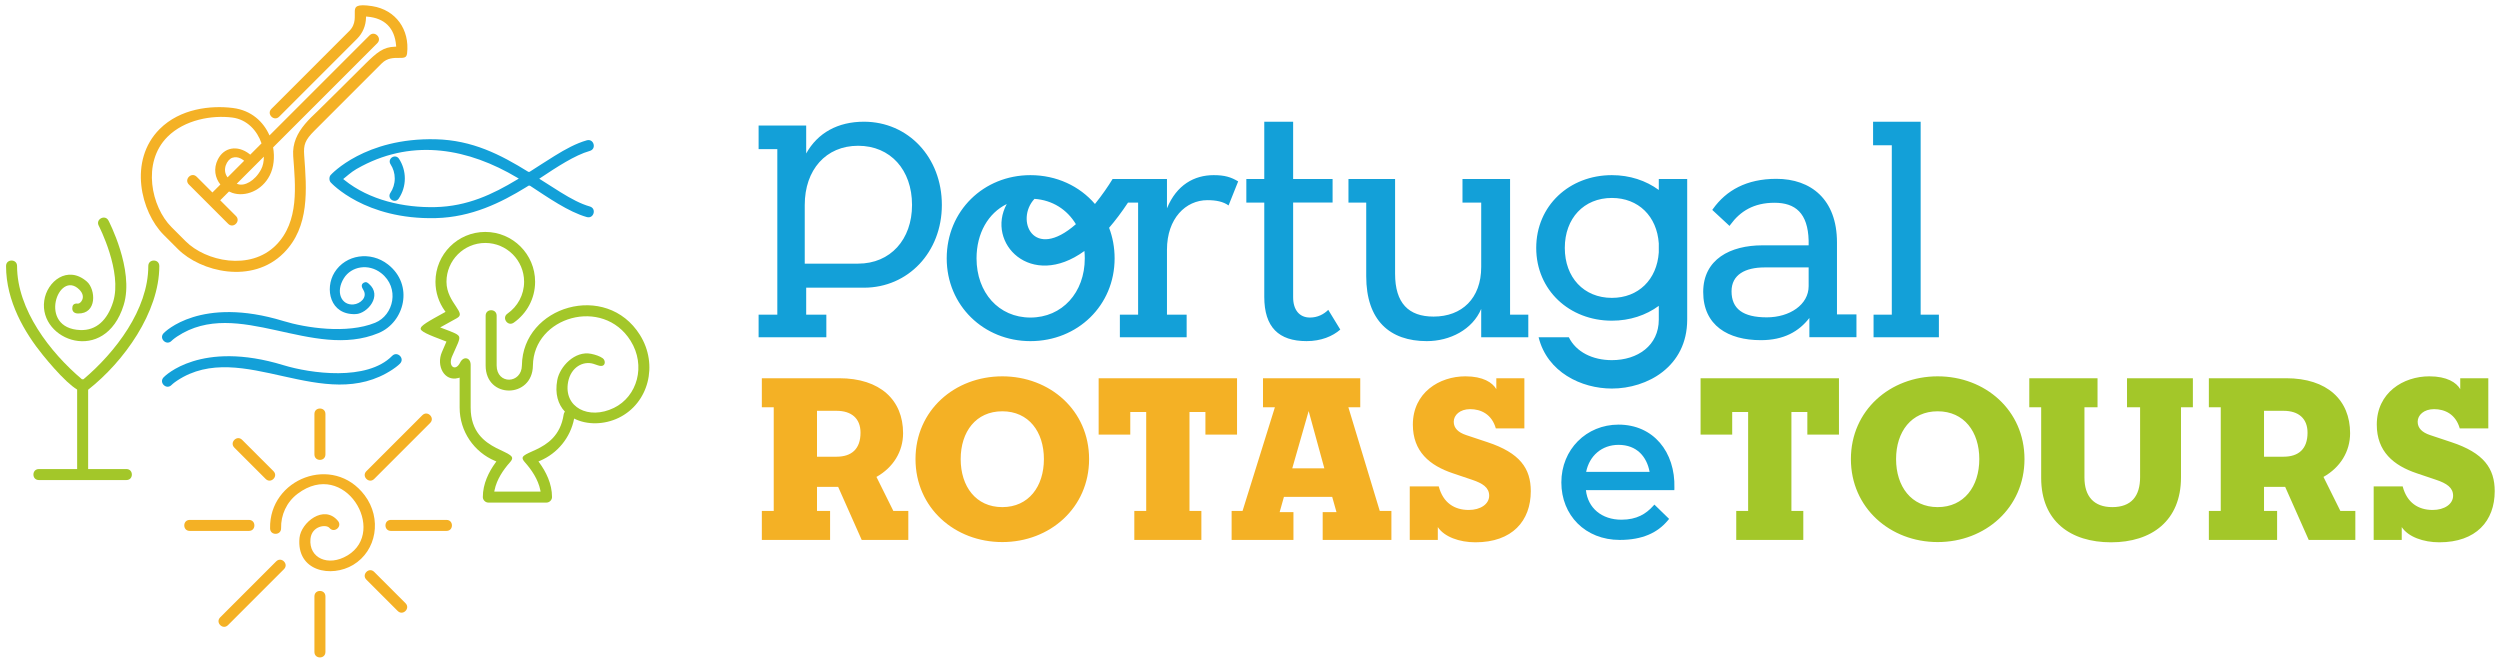
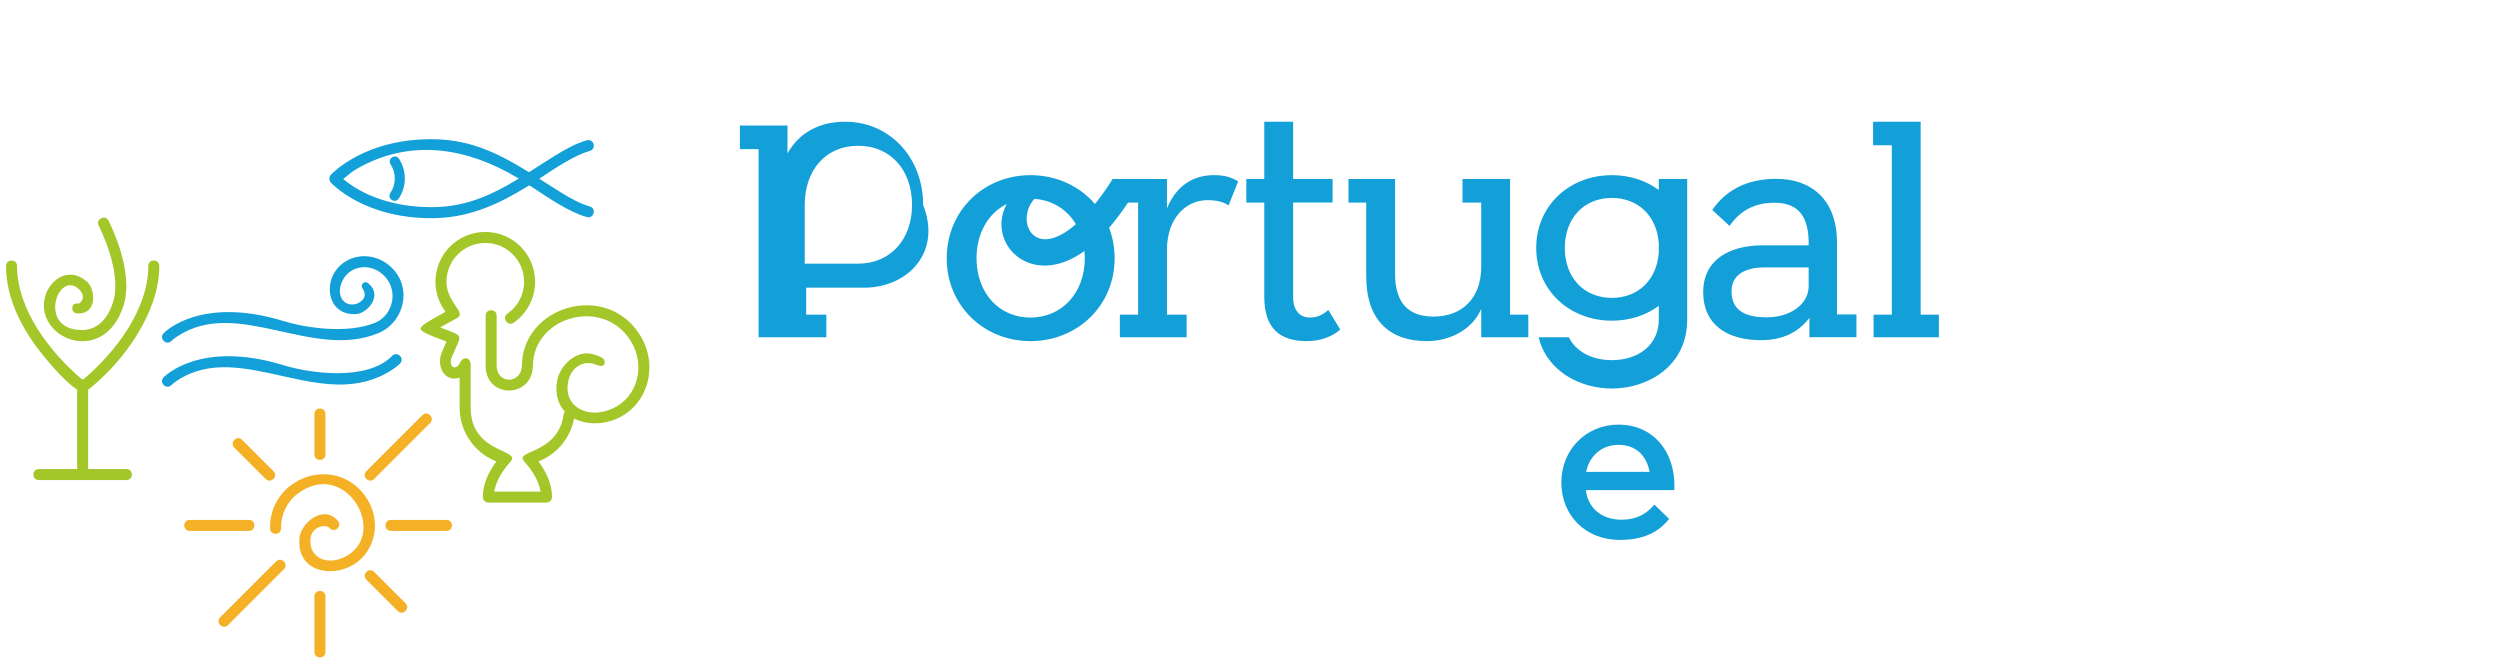
<svg xmlns="http://www.w3.org/2000/svg" id="Layer_1" x="0px" y="0px" width="473.807px" height="126.251px" viewBox="0 0 473.807 126.251" xml:space="preserve">
  <g>
-     <path fill-rule="evenodd" clip-rule="evenodd" fill="#F4B125" d="M46.272,30.468l-0.236-0.178  c-0.137-0.097-0.308-0.205-0.507-0.295c-0.4-0.18-0.919-0.289-1.507-0.094c-0.952,0.315-2.02,2.231-0.893,3.711L46.272,30.468z   M45.092,34.899c1.207,0.427,3.201-0.566,4.382-2.774c0.359-0.671,0.538-1.518,0.532-2.439l-5.132,5.132L45.092,34.899z   M44.007,22.275c-3.804-0.479-8.994,0.381-12.271,3.658c-4.892,4.892-3.044,13.299,0.752,17.094l2.702,2.702  c3.796,3.796,12.202,5.644,17.094,0.752c2.247-2.247,3.165-5.093,3.475-8.057c0.154-1.478,0.158-2.992,0.096-4.487  c-0.061-1.486-0.186-2.953-0.287-4.344c-0.179-2.44,0.792-4.355,2.22-6.069c0.715-0.858,1.543-1.662,2.395-2.454  c0.858-0.797,6.799-6.75,9.021-8.941c2.236-2.205,3.436-3.22,5.645-3.28l0.237-0.006l-0.02-0.236  c-0.278-3.308-2.151-5.17-5.456-5.453l-0.236-0.02l-0.007,0.237c-0.041,1.496-0.621,2.907-1.691,3.977L52.918,22.106  c-0.489,0.489-1.092,0.383-1.476,0c-0.383-0.384-0.489-0.987,0-1.476L66.201,5.871c0.677-0.677,0.92-1.4,1.002-2.077  c0.078-0.643,0.005-1.251,0.039-1.75c0.031-0.462,0.153-0.74,0.54-0.898c0.441-0.18,1.253-0.216,2.741,0.015  c4.53,0.703,7.146,4.486,6.629,8.963c-0.054,0.467-0.228,0.648-0.447,0.741c-0.125,0.053-0.28,0.083-0.469,0.098  c-0.195,0.016-0.409,0.015-0.637,0.013c-0.238-0.002-0.491-0.004-0.751,0.009c-0.268,0.014-0.545,0.043-0.823,0.106  c-0.567,0.127-1.145,0.39-1.679,0.924L59.603,24.758c-1.788,1.788-2.101,2.66-1.953,4.682c0.117,1.6,0.244,3.251,0.29,4.905  c0.046,1.647,0.011,3.297-0.195,4.906c-0.411,3.206-1.503,6.224-3.984,8.706c-5.982,5.982-15.74,3.554-20.046-0.752l-2.702-2.702  c-4.306-4.306-6.734-14.065-0.752-20.047c3.891-3.891,9.689-4.514,13.874-3.99c3.516,0.44,5.807,2.621,6.938,5.202L70.023,6.717  c0.489-0.489,1.092-0.384,1.476,0c0.383,0.384,0.489,0.987,0,1.476L51.758,27.934c0.335,1.88,0.125,3.791-0.624,5.285  c-1.479,2.946-4.665,4.157-7.098,3.339c-0.218-0.073-0.431-0.162-0.637-0.266l-1.665,1.665l2.977,2.977  c0.489,0.489,0.384,1.092,0,1.476c-0.383,0.384-0.987,0.489-1.476,0l-7.431-7.431c-0.489-0.489-0.383-1.092,0-1.476  c0.384-0.384,0.987-0.489,1.476,0l2.977,2.977l1.509-1.509c-0.996-1.247-1.361-2.993-0.479-4.754  c1.161-2.318,3.726-2.764,5.962-1.051c0.064,0.049,0.122,0.098,0.174,0.149l2.144-2.144C48.756,24.788,46.852,22.633,44.007,22.275  z" />
    <path fill-rule="evenodd" clip-rule="evenodd" fill="#A3C729" d="M6.335,89.94c0-0.542,0.353-1.044,1.044-1.044h7.24V73.833  c-0.586-0.357-1.25-0.894-1.944-1.537c-1.611-1.492-3.336-3.51-4.553-5.007c-3.427-4.216-6.975-10.179-6.975-16.868  c0-0.691,0.501-1.043,1.044-1.043c0.542,0,1.044,0.352,1.044,1.043c0,8.249,6.253,16.363,12.294,21.458h0.289  c6.039-5.096,12.288-13.21,12.288-21.458c0-0.691,0.501-1.043,1.044-1.043c0.542,0,1.044,0.352,1.044,1.043  c0,8.762-6.712,18.124-13.487,23.441v15.033h7.24c0.691,0,1.044,0.501,1.044,1.044c0,0.542-0.352,1.044-1.044,1.044H7.379  C6.688,90.983,6.335,90.482,6.335,89.94z M15.243,62.553c2.978,0.104,5.11-1.846,6.199-5.344  c1.774-5.697-2.674-14.327-2.729-14.433c-0.32-0.613-0.039-1.157,0.442-1.408c0.481-0.251,1.088-0.171,1.408,0.442  c0,0,1.222,2.334,2.194,5.468c0.953,3.073,1.739,7.14,0.678,10.551c-3.551,11.407-16.118,6.731-15.053-0.847  c0.513-3.648,4.43-6.796,8.086-3.612c1.662,1.447,2.002,6.161-1.726,6.044c-0.622-0.019-1.037-0.345-1.043-0.944  c-0.006-0.513,0.176-1.038,1.069-0.929c0.459,0.056,1.705-1.238,0.249-2.671C11.065,50.982,7.025,62.266,15.243,62.553z" />
    <g>
      <path fill="#A3C729" d="M102.05,87.453l0.166,0.228c1.253,1.724,2.405,3.992,2.405,6.527c0,0.551-0.493,1.044-1.044,1.044H92.55   c-0.551,0-1.044-0.493-1.044-1.044c0-2.534,1.15-4.8,2.402-6.524l0.166-0.228l-0.26-0.109c-3.938-1.658-6.703-5.552-6.703-10.094   v-5.684l-0.282,0.077c-2.614,0.709-4.199-2.319-3.078-4.914l0.862-1.995l-0.219-0.083c-1.632-0.618-2.837-1.081-3.632-1.479   c-0.394-0.198-0.669-0.371-0.842-0.53c-0.085-0.078-0.14-0.148-0.172-0.207l-0.024-0.212c0.072-0.2,0.133-0.282,0.222-0.376   c0.181-0.188,0.459-0.403,0.843-0.655c0.774-0.508,1.924-1.134,3.432-1.97l0.22-0.122l-0.147-0.204   c-1.11-1.548-1.765-3.447-1.765-5.498c0-5.216,4.228-9.444,9.443-9.444s9.443,4.228,9.443,9.444c0,3.209-1.602,6.044-4.044,7.749   c-0.567,0.396-1.143,0.187-1.453-0.258c-0.31-0.445-0.308-1.058,0.259-1.453c1.908-1.331,3.152-3.539,3.152-6.037   c0-4.063-3.293-7.356-7.356-7.356c-4.063,0-7.356,3.293-7.356,7.356c0,1.032,0.268,1.926,0.628,2.701   c0.179,0.385,0.382,0.743,0.587,1.075c0.203,0.328,0.408,0.632,0.596,0.914c0.182,0.274,0.348,0.528,0.476,0.763   c0.126,0.232,0.205,0.429,0.233,0.6c0.048,0.291-0.038,0.563-0.549,0.846l-3.164,1.755l0.451,0.171   c1.073,0.406,1.845,0.687,2.371,0.948c0.523,0.26,0.722,0.465,0.783,0.692c0.066,0.247-0.009,0.596-0.257,1.205   c-0.246,0.604-0.632,1.398-1.104,2.49c-0.341,0.79-0.302,1.557,0.073,1.902c0.211,0.195,0.497,0.22,0.771,0.07   c0.255-0.14,0.497-0.427,0.713-0.854c0.63-1.245,1.975-0.924,1.975,0.471v8.104c0,4.573,2.618,6.497,4.844,7.647   c0.55,0.284,1.078,0.522,1.54,0.743c0.461,0.221,0.835,0.416,1.097,0.616c0.443,0.339,0.584,0.667-0.029,1.351   c-1.236,1.381-2.516,3.245-2.924,5.287l-0.053,0.268h8.78l-0.053-0.268c-0.408-2.043-1.689-3.908-2.926-5.288   c-0.319-0.356-0.427-0.604-0.434-0.778c-0.006-0.153,0.064-0.303,0.274-0.477c0.21-0.174,0.525-0.342,0.93-0.532   c0.406-0.19,0.878-0.39,1.38-0.63c2.034-0.969,4.597-2.587,5.198-6.624c0.033-0.221,0.115-0.407,0.236-0.552   c-1.295-1.382-1.929-3.394-1.445-5.994c0.473-2.543,3.328-5.594,6.416-4.968c0.856,0.174,1.664,0.46,2.191,0.835   c0.567,0.403,0.573,1.468-0.291,1.468c-0.229,0-0.43-0.056-0.648-0.13c-0.209-0.071-0.464-0.169-0.828-0.279   c-1.946-0.589-4.267,0.646-4.789,3.454c-0.886,4.764,3.87,7.25,8.692,4.898c4.431-2.161,6.097-8.007,3.156-12.713   c-5.235-8.378-18.404-4.59-18.516,4.692c-0.038,3.137-2.277,4.721-4.511,4.735c-2.229,0.014-4.449-1.536-4.449-4.748v-9.431   c0-0.691,0.501-1.044,1.044-1.044c0.542,0,1.044,0.352,1.044,1.044v9.431c0,1.806,1.172,2.715,2.383,2.689   c1.202-0.026,2.382-0.972,2.403-2.701c0.135-11.276,16.002-15.969,22.373-5.773c3.539,5.663,1.63,12.943-4.012,15.695   c-2.737,1.335-6.037,1.395-8.461,0.147c-0.695,3.628-3.179,6.618-6.5,8.018L102.05,87.453z" />
    </g>
    <path fill-rule="evenodd" clip-rule="evenodd" fill="#13A0D8" d="M102.487,33.681l-0.287,0.19l0.29,0.185  c1.229,0.784,2.469,1.582,3.741,2.369c2.026,1.253,3.841,2.222,5.542,2.703c0.665,0.188,0.868,0.766,0.72,1.288  c-0.147,0.522-0.623,0.909-1.288,0.721c-1.725-0.487-3.57-1.417-5.412-2.508c-1.845-1.092-3.675-2.338-5.364-3.443l-0.243-0.002  l-0.503,0.314c-4.731,2.904-10.307,5.671-17.092,5.839c-13.426,0.332-19.801-6.638-19.921-6.771c-0.315-0.348-0.315-1.052,0-1.4  c0.12-0.132,6.495-7.102,19.921-6.771c6.931,0.171,12.226,2.884,17.538,6.173l0.238-0.001c1.57-1,3.144-2.032,4.765-3.035  c2.057-1.273,4.077-2.372,6.073-2.936c0.665-0.188,1.141,0.199,1.288,0.721c0.148,0.522-0.055,1.1-0.72,1.288  c-1.433,0.405-3.014,1.185-4.602,2.105C105.584,31.627,103.977,32.693,102.487,33.681z M66.781,32.537  c-0.452,0.324-0.856,0.672-1.524,1.219l-0.212,0.174l0.214,0.173c4.761,3.852,11.314,5.293,17.282,5.146  c6.031-0.149,10.833-2.416,15.461-5.21l0.32-0.193L98,33.655c-9.177-5.454-19.448-7.393-29.392-2.199  C67.74,31.909,67.237,32.211,66.781,32.537z M73.984,36.563c0.525-0.784,0.831-1.725,0.831-2.741c0-0.991-0.291-1.91-0.792-2.682  c-0.342-0.526-0.116-1.063,0.281-1.321c0.397-0.258,0.979-0.245,1.321,0.281c0.696,1.072,1.1,2.351,1.1,3.722  c0,1.406-0.425,2.716-1.154,3.804c-0.349,0.521-0.932,0.525-1.325,0.262C73.852,37.624,73.635,37.084,73.984,36.563z" />
    <path fill-rule="evenodd" clip-rule="evenodd" fill="#13A0D8" d="M71.093,61.172c3.539-1.439,4.706-6.631,1.148-9.411  c-2.411-1.884-5.664-1.281-7.066,0.963c-1.63,2.609-0.493,5.158,1.799,4.976c1.301-0.103,2.723-1.335,1.91-2.716  c-0.077-0.13-0.144-0.249-0.195-0.357c-0.054-0.112-0.101-0.234-0.119-0.358c-0.044-0.301,0.094-0.541,0.382-0.695  c0.412-0.22,0.632-0.064,0.955,0.211c2.63,2.241-0.27,5.642-2.472,5.743c-4.934,0.227-5.937-4.858-4.03-7.91  c2.116-3.387,6.821-4.081,10.122-1.502c4.963,3.877,3.166,10.953-1.786,13.008c-3.117,1.294-6.335,1.521-9.597,1.244  c-3.275-0.279-6.577-1.064-9.837-1.779c-6.527-1.432-12.991-2.618-18.726,1.178c-0.71,0.47-1.056,0.821-1.056,0.821  c-0.476,0.498-1.083,0.412-1.478,0.036c-0.392-0.375-0.511-0.976-0.034-1.476c0.219-0.23,7.002-7.102,22.706-2.301  C57.938,62.137,65.768,63.337,71.093,61.172z M74.305,67.464c0.476-0.498,1.083-0.412,1.477-0.035  c0.393,0.376,0.509,0.979,0.032,1.477c0,0-0.112,0.12-0.339,0.315c-0.235,0.203-0.591,0.485-1.075,0.805  c-6.515,4.312-13.597,2.865-20.65,1.293c-1.763-0.393-3.517-0.792-5.252-1.106c-1.743-0.316-3.466-0.546-5.158-0.602  c-3.395-0.111-6.684,0.481-9.761,2.518c-0.71,0.47-1.056,0.821-1.056,0.821c-0.476,0.498-1.084,0.412-1.478,0.036  c-0.392-0.375-0.511-0.976-0.034-1.476c0.219-0.23,7.002-7.102,22.706-2.301C58.872,70.784,69.55,72.268,74.305,67.464z" />
    <path fill-rule="evenodd" clip-rule="evenodd" fill="#F4B125" d="M65.863,105.265c7.632-4.586-0.515-18.426-9.453-11.691  c-2.116,1.595-3.192,4.042-3.136,6.531c0.015,0.691-0.478,1.055-1.02,1.067c-0.542,0.012-1.051-0.329-1.067-1.02  c-0.212-9.457,11.98-14.175,17.928-6.282c3.307,4.388,2.274,10.511-2.177,13.185c-4.139,2.487-10.793,1.26-10.174-5.122  c0.279-2.88,4.626-6.419,7.285-3.211c0.441,0.532,0.28,1.123-0.137,1.47c-0.418,0.346-1.028,0.395-1.47-0.137  c-0.61-0.736-3.36-0.406-3.601,2.08C58.492,105.741,62.186,107.475,65.863,105.265z M48.212,99.578  c0,0.542-0.352,1.044-1.044,1.044h-11.2c-0.691,0-1.044-0.501-1.044-1.044c0-0.543,0.353-1.044,1.044-1.044h11.2  C47.86,98.535,48.212,99.036,48.212,99.578z M85.651,99.578c0,0.542-0.352,1.044-1.044,1.044H74.098  c-0.691,0-1.044-0.501-1.044-1.044c0-0.543,0.353-1.044,1.044-1.044h10.509C85.299,98.535,85.651,99.036,85.651,99.578z   M60.633,111.999c0.542,0,1.044,0.352,1.044,1.044v10.509c0,0.691-0.501,1.044-1.044,1.044c-0.542,0-1.044-0.352-1.044-1.044  v-10.509C59.59,112.352,60.091,111.999,60.633,111.999z M60.633,77.425c0.542,0,1.044,0.352,1.044,1.044v7.645  c0,0.691-0.501,1.044-1.044,1.044c-0.542,0-1.044-0.352-1.044-1.044v-7.645C59.59,77.777,60.091,77.425,60.633,77.425z   M53.81,106.402c0.384,0.384,0.489,0.987,0,1.476l-10.593,10.593c-0.489,0.489-1.092,0.384-1.476,0  c-0.384-0.384-0.489-0.987,0-1.476l10.593-10.593C52.823,105.913,53.426,106.018,53.81,106.402z M81.514,78.698  c0.384,0.384,0.489,0.987,0,1.476L70.921,90.767c-0.489,0.489-1.092,0.383-1.476,0c-0.383-0.384-0.489-0.987,0-1.476l10.593-10.593  C80.527,78.209,81.13,78.314,81.514,78.698z M51.822,90.767c-0.384,0.383-0.987,0.489-1.476,0l-5.926-5.926  c-0.489-0.489-0.384-1.092,0-1.476c0.384-0.384,0.987-0.489,1.476,0l5.926,5.926C52.311,89.78,52.205,90.383,51.822,90.767z   M76.847,115.792c-0.384,0.383-0.987,0.489-1.476,0l-5.926-5.926c-0.489-0.489-0.383-1.092,0-1.476  c0.384-0.384,0.987-0.489,1.476,0l5.926,5.926C77.336,114.804,77.23,115.408,76.847,115.792z" />
-     <path fill-rule="evenodd" clip-rule="evenodd" fill="#F4B125" d="M288.904,81.193v-9.509h-5.318v2.073  c-0.721-1.262-2.524-2.434-5.859-2.434c-4.957,0-9.959,3.11-9.959,9.148c0,5.093,3.154,7.751,7.616,9.239l3.605,1.216  c2.028,0.676,3.245,1.487,3.245,3.019c0,1.577-1.623,2.704-3.876,2.704c-2.704,0-4.867-1.352-5.679-4.461h-5.498v10.14h5.318  v-2.434c1.216,1.848,4.101,2.884,7.121,2.884c6.985,0,10.5-4.056,10.5-9.689c0-4.326-2.073-7.255-8.202-9.283l-4.056-1.352  c-1.487-0.496-2.344-1.307-2.344-2.524c0-1.262,1.172-2.389,3.109-2.389c2.028,0,4.101,0.946,4.867,3.651H288.904z M248.021,77.903  l2.974,10.861h-6.084L248.021,77.903z M239.368,77.182h2.254l-6.129,19.649h-2.073v5.498h11.717v-5.273h-2.614l0.811-2.884h9.148  l0.811,2.884h-2.614v5.273h13.024v-5.498h-2.208l-5.949-19.649h2.253v-5.498h-18.432V77.182z M228.453,82.365h5.994V71.685h-26.228  v10.681h5.994v-4.281h3.019v18.747h-2.253v5.498h12.709v-5.498h-2.253V78.084h3.019V82.365z M189.958,96.11  c-5.003,0-7.887-3.921-7.887-9.103c0-5.183,2.884-9.058,7.887-9.058c5.002,0,7.886,3.876,7.886,9.058  C197.844,92.189,194.96,96.11,189.958,96.11z M189.958,102.735c9.013,0,16.449-6.489,16.449-15.728s-7.436-15.683-16.449-15.683  c-9.014,0-16.449,6.445-16.449,15.683S180.944,102.735,189.958,102.735z M154.841,86.556v-8.697h3.695  c2.839,0,4.552,1.442,4.552,4.146c0,3.11-1.712,4.552-4.552,4.552H154.841z M163.314,102.329h8.833v-5.498h-2.839l-3.2-6.445  c3.2-1.802,5.047-4.822,5.047-8.292c0-6.264-4.326-10.41-12.123-10.41h-14.646v5.498h2.253v19.649h-2.253v5.498h12.934v-5.498  h-2.479v-4.552h4.011L163.314,102.329z" />
-     <path fill-rule="evenodd" clip-rule="evenodd" fill="#A3C729" d="M471.59,81.193v-9.509h-5.318v2.073  c-0.721-1.262-2.524-2.434-5.859-2.434c-4.957,0-9.959,3.11-9.959,9.148c0,5.093,3.154,7.751,7.616,9.239l3.605,1.216  c2.028,0.676,3.245,1.487,3.245,3.019c0,1.577-1.623,2.704-3.876,2.704c-2.704,0-4.867-1.352-5.679-4.461h-5.498v10.14h5.318  v-2.434c1.216,1.848,4.101,2.884,7.121,2.884c6.985,0,10.5-4.056,10.5-9.689c0-4.326-2.073-7.255-8.202-9.283l-4.056-1.352  c-1.487-0.496-2.344-1.307-2.344-2.524c0-1.262,1.172-2.389,3.11-2.389c2.028,0,4.101,0.946,4.867,3.651H471.59z M429.084,86.556  v-8.697h3.695c2.839,0,4.552,1.442,4.552,4.146c0,3.11-1.712,4.552-4.552,4.552H429.084z M437.557,102.329h8.833v-5.498h-2.839  l-3.2-6.445c3.2-1.802,5.047-4.822,5.047-8.292c0-6.264-4.326-10.41-12.123-10.41h-14.646v5.498h2.253v19.649h-2.253v5.498h12.934  v-5.498h-2.479v-4.552h4.011L437.557,102.329z M403.118,77.182h2.479v13.249c0,3.605-1.668,5.679-5.273,5.679  c-3.515,0-5.273-2.073-5.273-5.588v-13.34h2.479v-5.498h-12.934v5.498h2.253v13.385c0,8.247,5.588,12.213,13.249,12.213  c7.662,0,13.25-4.056,13.25-12.303V77.182h2.253v-5.498h-12.484V77.182z M367.237,96.11c-5.003,0-7.887-3.921-7.887-9.103  c0-5.183,2.884-9.058,7.887-9.058c5.002,0,7.886,3.876,7.886,9.058C375.123,92.189,372.239,96.11,367.237,96.11z M367.237,102.735  c9.013,0,16.449-6.489,16.449-15.728s-7.436-15.683-16.449-15.683c-9.014,0-16.449,6.445-16.449,15.683  S358.223,102.735,367.237,102.735z M342.532,82.365h5.994V71.685h-26.228v10.681h5.994v-4.281h3.019v18.747h-2.253v5.498h12.709  v-5.498h-2.253V78.084h3.019V82.365z" />
    <path fill-rule="evenodd" clip-rule="evenodd" fill="#13A0D8" d="M313.249,95.955l0.296-0.323l2.788,2.71l-0.252,0.302  c-1.922,2.305-4.791,3.684-9.093,3.684c-6.565,0-11.078-4.695-11.078-10.896c0-6.26,4.754-10.957,10.834-10.957  c6.619,0,10.779,5.181,10.592,12.004l-0.011,0.413h-16.757c0.362,3.392,3.005,5.603,6.725,5.603  C310.257,98.496,311.975,97.345,313.249,95.955z M306.744,84.31c-3.142,0-5.512,2.047-6.132,5.116h12.026  C312.105,86.57,310.236,84.31,306.744,84.31z" />
-     <path fill="#13A0D8" d="M277.174,38.392v-4.467h9.018v25.712h3.456v4.285h-8.926v-5.38c-1.642,3.921-5.927,6.109-10.304,6.109  c-7.021,0-11.488-3.92-11.488-12.309v-13.95h-3.365v-4.467h8.836v17.961c0,5.562,2.553,8.115,7.295,8.115  c5.379,0,9.027-3.464,9.027-9.391V38.392H277.174z M239.608,38.392h-3.399v-4.467h3.399V23.067h5.471v10.857h7.477v4.467h-7.477  v17.963c0,2.369,1.185,3.829,3.191,3.829c1.46,0,2.645-0.639,3.465-1.459l2.28,3.738c-1.459,1.277-3.648,2.188-6.383,2.188  c-5.288,0-8.023-2.643-8.023-8.388V38.392z M210.864,33.924h10.303v5.561c1.824-4.467,5.198-6.291,8.844-6.291  c2.097,0,3.282,0.366,4.65,1.185l-1.822,4.559c-1.003-0.729-2.371-1.003-4.013-1.003c-4.103,0-7.659,3.466-7.659,9.391v12.31h3.73  v4.285h-12.656v-4.285h3.456V38.392h-1.912c-1.21,1.828-2.408,3.413-3.587,4.778c0.678,1.777,1.047,3.728,1.047,5.799  c0,8.936-7.022,15.683-15.957,15.683c-8.844,0-15.865-6.746-15.865-15.683c0-9.027,7.02-15.774,15.865-15.774  c4.956,0,9.324,2.076,12.231,5.466C208.883,36.975,210.043,35.272,210.864,33.924z M195.288,60.183  c6.017,0,10.302-4.741,10.302-11.215c0-0.477-0.023-0.944-0.067-1.401c-10.146,7.38-18.726-1.526-14.722-8.897  c-3.515,1.727-5.725,5.532-5.725,10.298C185.076,55.442,189.27,60.183,195.288,60.183z M203.906,42.487  c-1.663-2.775-4.447-4.565-7.852-4.798C192.374,41.642,195.783,49.612,203.906,42.487z M163.732,54.524h-10.941l0,5.112h3.82v4.285  h-12.838v-4.285h3.546V28.265h-3.546v-4.467h9.018v5.288c2.187-3.921,6.017-6.019,10.941-6.019c8.388,0,14.771,6.748,14.771,15.774  C178.503,47.778,172.12,54.524,163.732,54.524z M152.517,49.965h10.12c6.109,0,10.214-4.558,10.214-11.123  c0-6.656-4.104-11.215-10.214-11.215c-6.108,0-10.12,4.559-10.12,11.215V49.965z M358.538,27.535h-3.547v-4.467h9.018v36.569h3.456  v4.285h-12.382v-4.285h3.456V27.535z M334.429,50.683c-3.653,0-6.263,1.363-6.263,4.522c0,3.321,2.156,4.939,6.681,4.939  c4.325,0,7.933-2.389,7.933-5.914l0-3.547H334.429z M342.918,63.912l0-3.651c-1.993,2.585-4.883,4.208-9.186,4.208  c-6.208,0-10.936-2.776-10.936-9.126c0-6.228,5.17-8.847,11.215-8.847h8.768l0-0.897c-0.136-5.223-2.53-7.171-6.471-7.171  c-3.942,0-6.505,1.623-8.336,4.132l-0.187,0.257l-3.271-3.032l0.145-0.203c2.494-3.49,6.342-5.689,11.998-5.689  c6.553,0,11.493,3.879,11.493,12.051v13.643h3.691v4.326H342.918z M305.486,33.194c3.387,0,6.465,1.026,8.893,2.812v-2.081h5.383  v26.653c0,8.94-7.604,13.061-14.276,13.061c-5.776,0-12.249-3.087-13.885-9.716h5.731c1.372,2.793,4.506,4.333,8.154,4.333  c4.912,0,8.893-2.793,8.893-7.678v-2.612c-2.428,1.786-5.506,2.812-8.893,2.812c-8.041,0-14.337-5.779-14.337-13.792  S297.445,33.194,305.486,33.194z M314.407,46.985c0-0.288-0.009-0.572-0.028-0.851c-0.347-5.142-3.854-8.619-8.893-8.619  c-5.312,0-8.921,3.864-8.921,9.469s3.609,9.469,8.921,9.469c5.039,0,8.545-3.476,8.893-8.618  C314.397,47.558,314.407,47.274,314.407,46.985z M314.407,46.985c0,0.288-0.009,0.572-0.028,0.851v-1.702  C314.397,46.413,314.407,46.697,314.407,46.985z" />
+     <path fill="#13A0D8" d="M277.174,38.392v-4.467h9.018v25.712h3.456v4.285h-8.926v-5.38c-1.642,3.921-5.927,6.109-10.304,6.109  c-7.021,0-11.488-3.92-11.488-12.309v-13.95h-3.365v-4.467h8.836v17.961c0,5.562,2.553,8.115,7.295,8.115  c5.379,0,9.027-3.464,9.027-9.391V38.392H277.174z M239.608,38.392h-3.399v-4.467h3.399V23.067h5.471v10.857h7.477v4.467h-7.477  v17.963c0,2.369,1.185,3.829,3.191,3.829c1.46,0,2.645-0.639,3.465-1.459l2.28,3.738c-1.459,1.277-3.648,2.188-6.383,2.188  c-5.288,0-8.023-2.643-8.023-8.388V38.392z M210.864,33.924h10.303v5.561c1.824-4.467,5.198-6.291,8.844-6.291  c2.097,0,3.282,0.366,4.65,1.185l-1.822,4.559c-1.003-0.729-2.371-1.003-4.013-1.003c-4.103,0-7.659,3.466-7.659,9.391v12.31h3.73  v4.285h-12.656v-4.285h3.456V38.392h-1.912c-1.21,1.828-2.408,3.413-3.587,4.778c0.678,1.777,1.047,3.728,1.047,5.799  c0,8.936-7.022,15.683-15.957,15.683c-8.844,0-15.865-6.746-15.865-15.683c0-9.027,7.02-15.774,15.865-15.774  c4.956,0,9.324,2.076,12.231,5.466C208.883,36.975,210.043,35.272,210.864,33.924z M195.288,60.183  c6.017,0,10.302-4.741,10.302-11.215c0-0.477-0.023-0.944-0.067-1.401c-10.146,7.38-18.726-1.526-14.722-8.897  c-3.515,1.727-5.725,5.532-5.725,10.298C185.076,55.442,189.27,60.183,195.288,60.183z M203.906,42.487  c-1.663-2.775-4.447-4.565-7.852-4.798C192.374,41.642,195.783,49.612,203.906,42.487z M163.732,54.524h-10.941l0,5.112h3.82v4.285  h-12.838v-4.285V28.265h-3.546v-4.467h9.018v5.288c2.187-3.921,6.017-6.019,10.941-6.019c8.388,0,14.771,6.748,14.771,15.774  C178.503,47.778,172.12,54.524,163.732,54.524z M152.517,49.965h10.12c6.109,0,10.214-4.558,10.214-11.123  c0-6.656-4.104-11.215-10.214-11.215c-6.108,0-10.12,4.559-10.12,11.215V49.965z M358.538,27.535h-3.547v-4.467h9.018v36.569h3.456  v4.285h-12.382v-4.285h3.456V27.535z M334.429,50.683c-3.653,0-6.263,1.363-6.263,4.522c0,3.321,2.156,4.939,6.681,4.939  c4.325,0,7.933-2.389,7.933-5.914l0-3.547H334.429z M342.918,63.912l0-3.651c-1.993,2.585-4.883,4.208-9.186,4.208  c-6.208,0-10.936-2.776-10.936-9.126c0-6.228,5.17-8.847,11.215-8.847h8.768l0-0.897c-0.136-5.223-2.53-7.171-6.471-7.171  c-3.942,0-6.505,1.623-8.336,4.132l-0.187,0.257l-3.271-3.032l0.145-0.203c2.494-3.49,6.342-5.689,11.998-5.689  c6.553,0,11.493,3.879,11.493,12.051v13.643h3.691v4.326H342.918z M305.486,33.194c3.387,0,6.465,1.026,8.893,2.812v-2.081h5.383  v26.653c0,8.94-7.604,13.061-14.276,13.061c-5.776,0-12.249-3.087-13.885-9.716h5.731c1.372,2.793,4.506,4.333,8.154,4.333  c4.912,0,8.893-2.793,8.893-7.678v-2.612c-2.428,1.786-5.506,2.812-8.893,2.812c-8.041,0-14.337-5.779-14.337-13.792  S297.445,33.194,305.486,33.194z M314.407,46.985c0-0.288-0.009-0.572-0.028-0.851c-0.347-5.142-3.854-8.619-8.893-8.619  c-5.312,0-8.921,3.864-8.921,9.469s3.609,9.469,8.921,9.469c5.039,0,8.545-3.476,8.893-8.618  C314.397,47.558,314.407,47.274,314.407,46.985z M314.407,46.985c0,0.288-0.009,0.572-0.028,0.851v-1.702  C314.397,46.413,314.407,46.697,314.407,46.985z" />
  </g>
</svg>